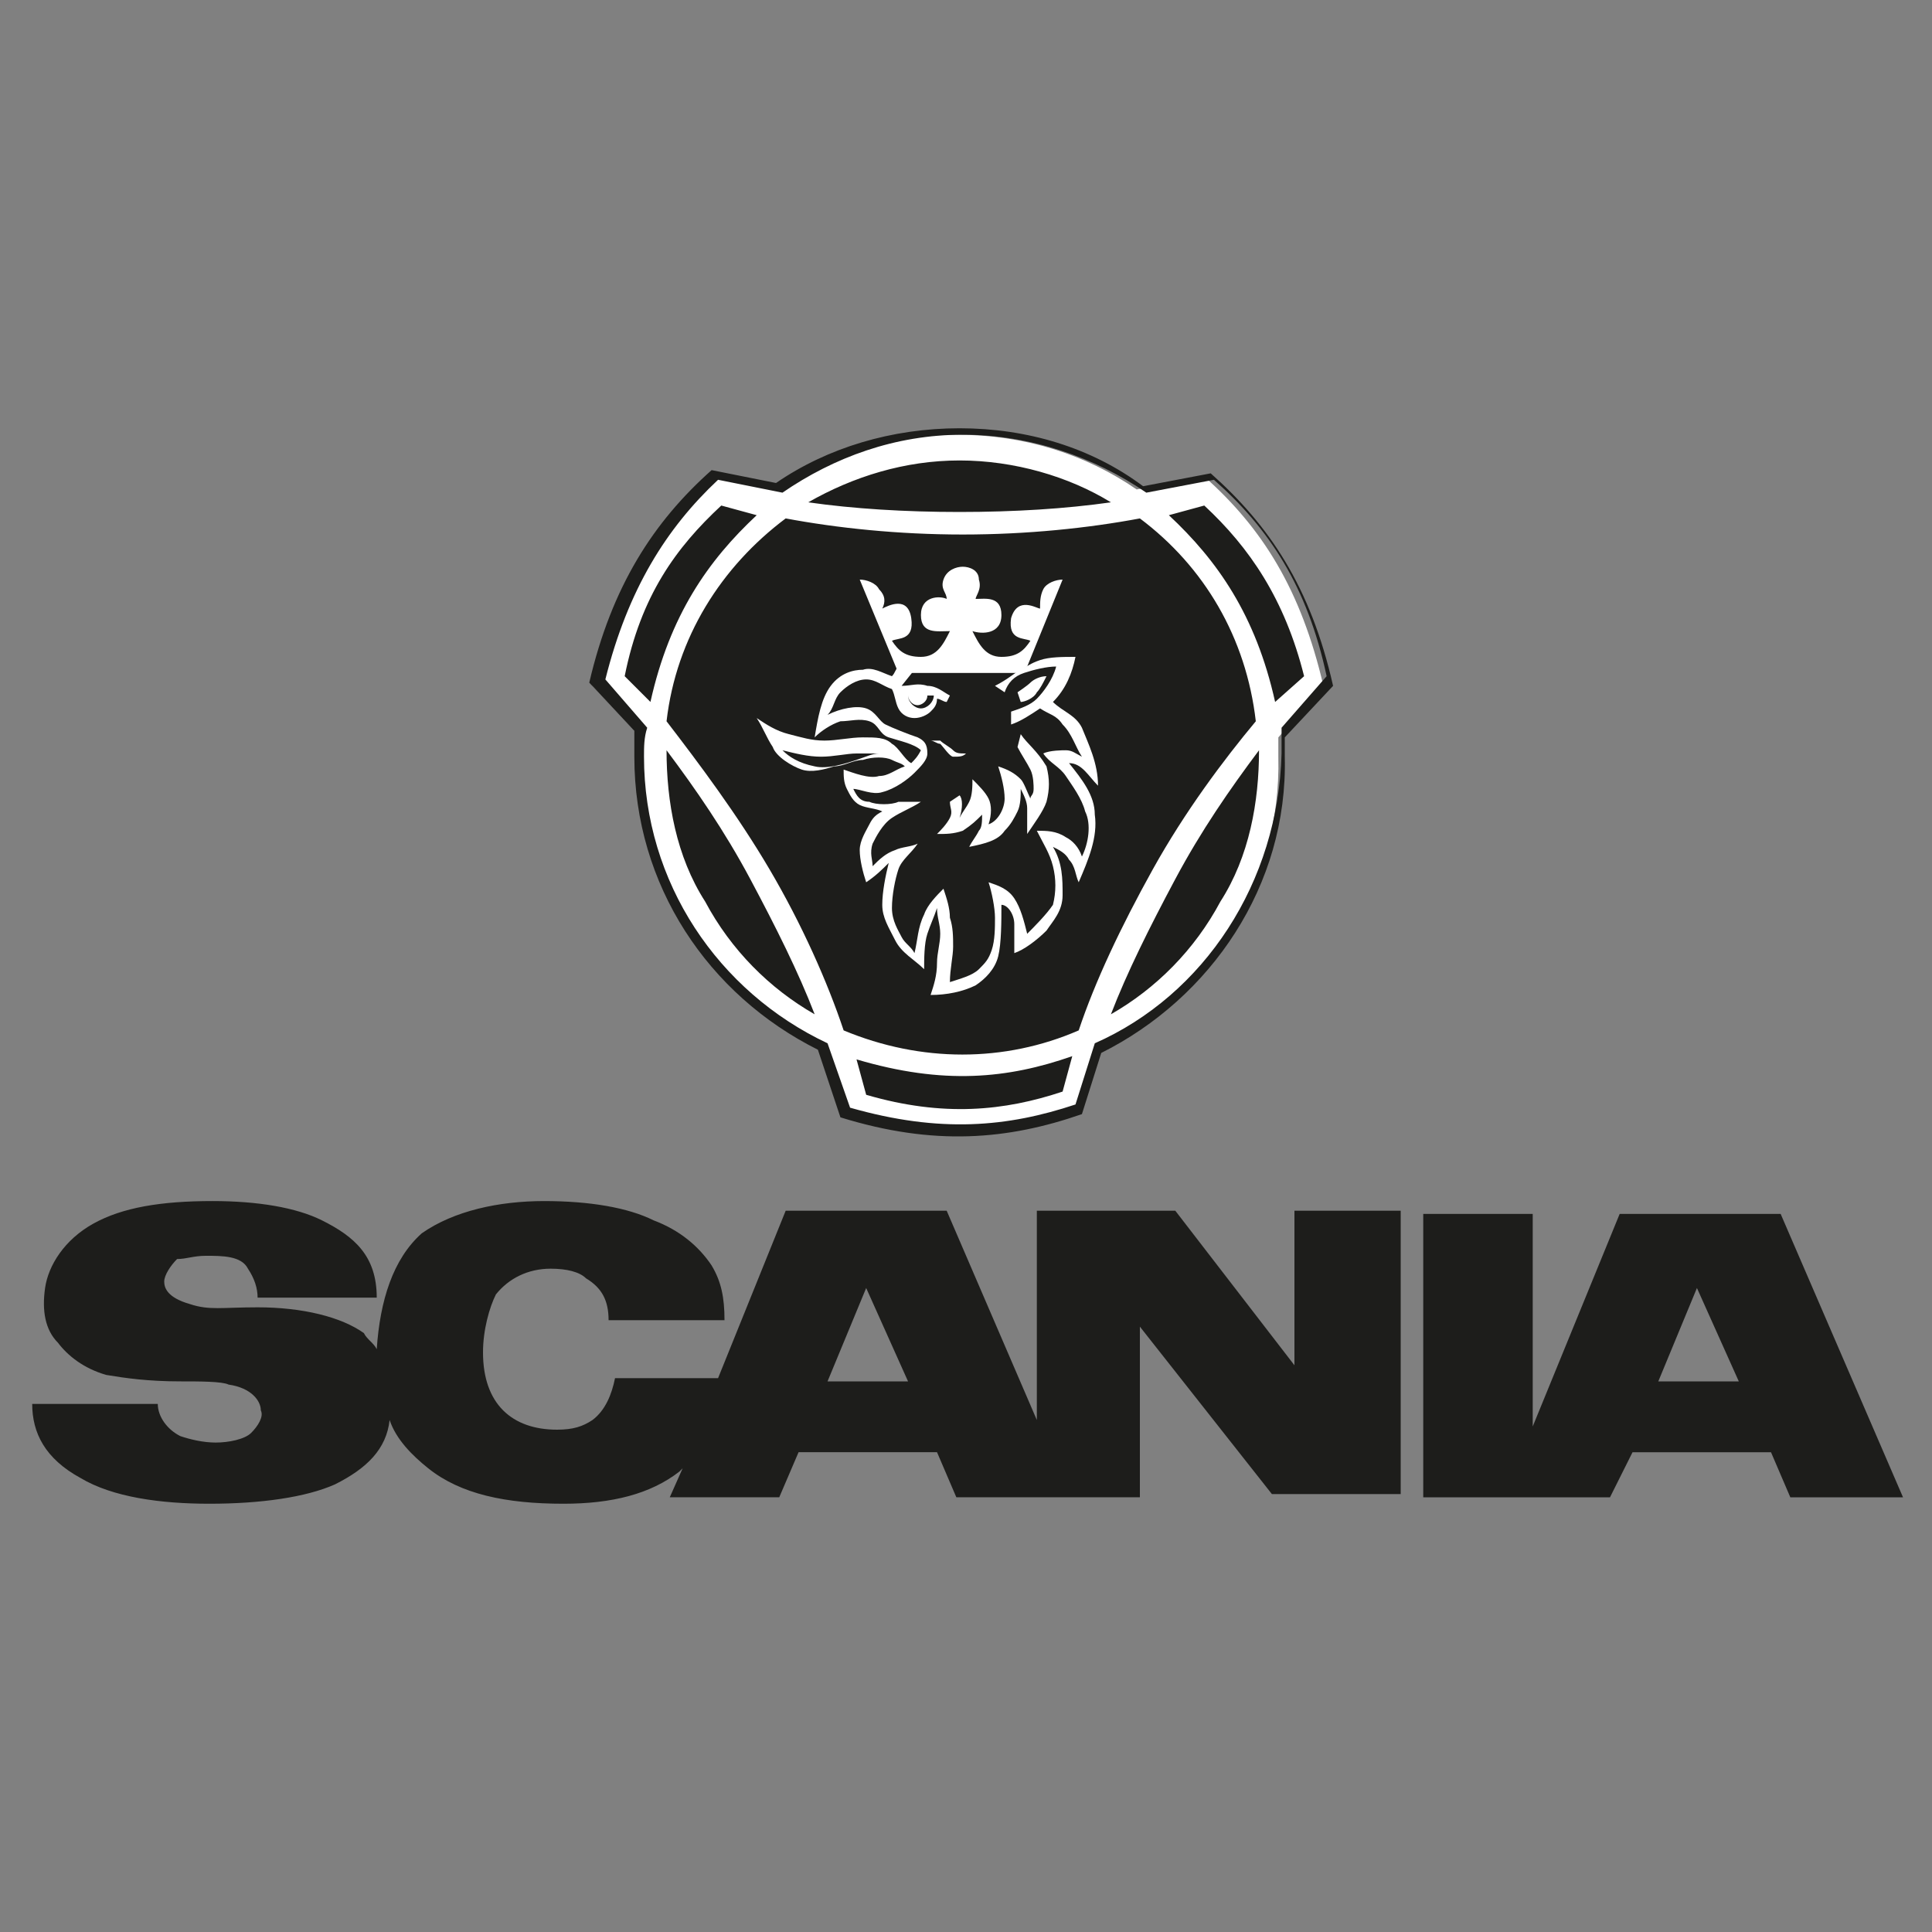
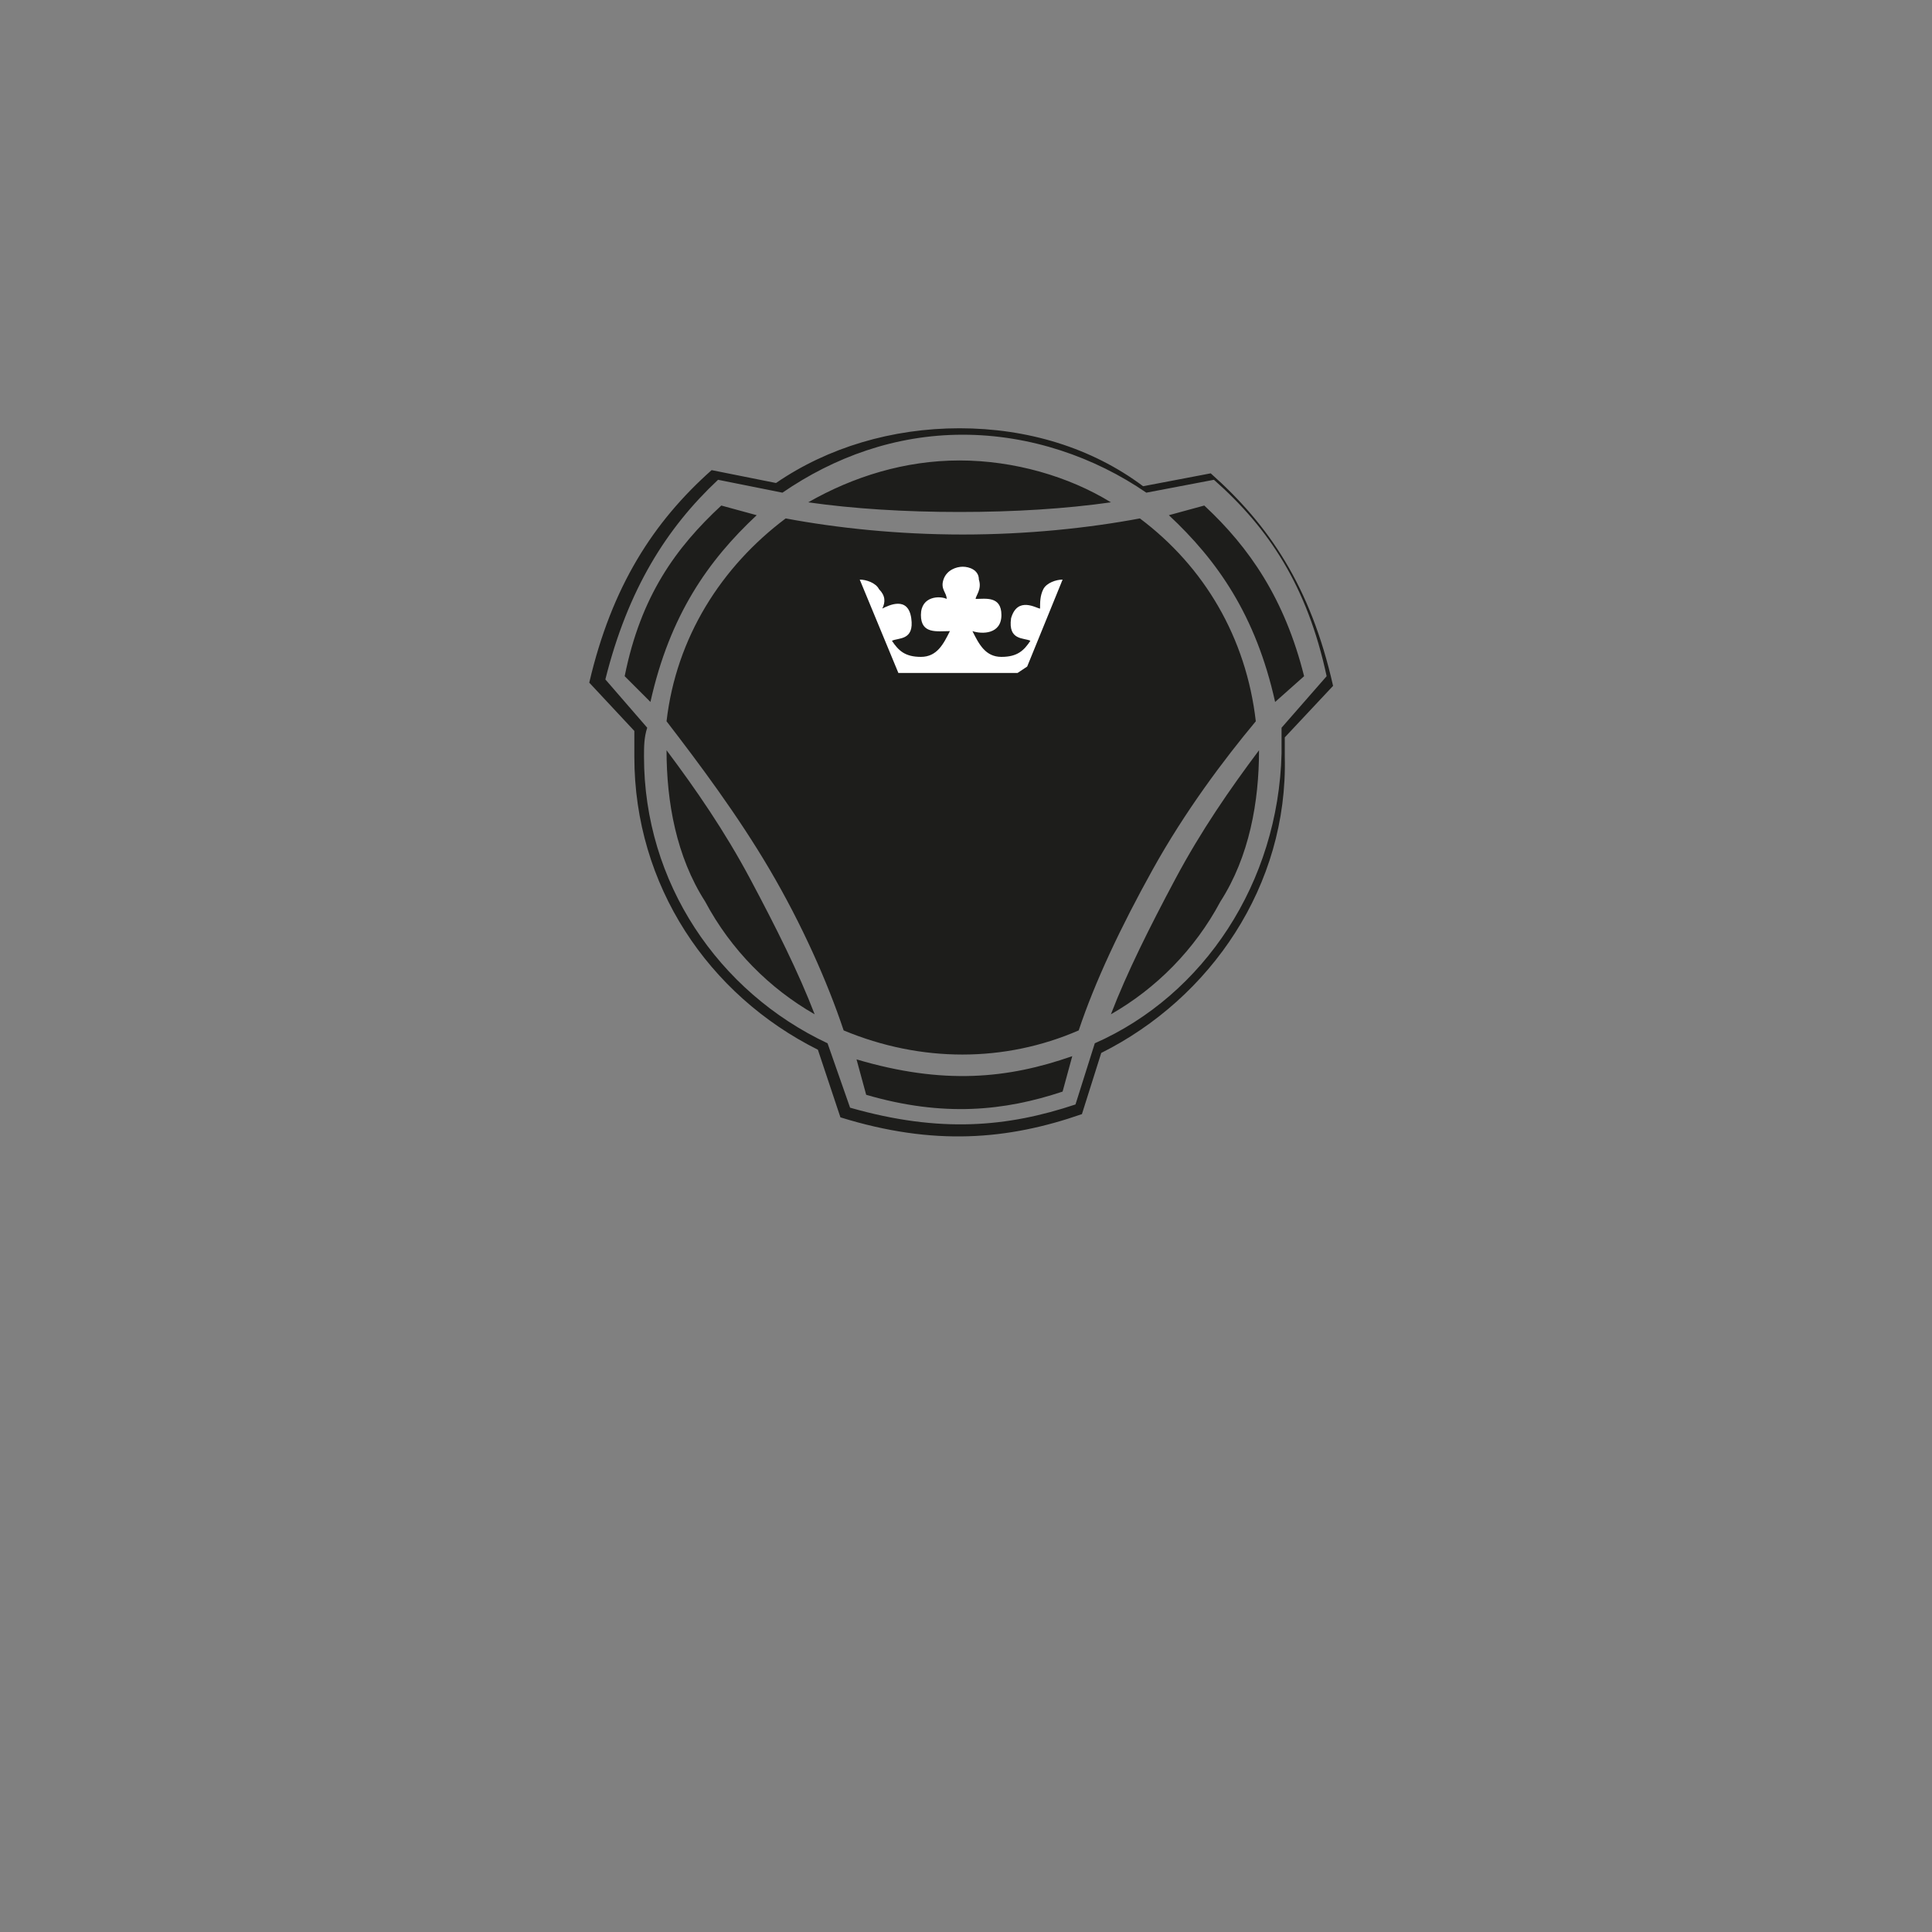
<svg xmlns="http://www.w3.org/2000/svg" version="1.1" id="Calque_1" x="0" y="0" viewBox="0 0 60 60" xml:space="preserve">
  <rect x="0" y="0" width="60" height="60" fill="#808080" stroke="none" />
  <style>.st0,.st1{fill-rule:evenodd;clip-rule:evenodd;fill:#fff}.st1{fill:#1d1d1b}</style>
-   <path class="st0" d="m34.1 32.5-.6 1.9c-2.2.8-4.5.9-7.4.1l-.7-2c-3.3-1.6-5.6-5-5.6-9v-.7l-1.4-1.5c.7-3 2-4.9 3.7-6.5l2 .4c1.6-1.1 3.5-1.7 5.6-1.7 2.1 0 4 .6 5.6 1.7l2.1-.4c1.8 1.6 3 3.5 3.7 6.5l-1.4 1.6v.6c.1 4-2.2 7.4-5.6 9z" />
  <path class="st1" d="M34.5 15.6c-1.4.2-3 .3-4.7.3-1.7 0-3.3-.1-4.7-.3 1.4-.8 3-1.3 4.7-1.3 1.7 0 3.4.5 4.7 1.3zm-9.2 15.9c-.5-1.3-1.2-2.7-2-4.2s-1.7-2.8-2.6-4c0 1.6.3 3.3 1.2 4.7.8 1.5 2 2.7 3.4 3.5zm-5.1-9.7c.6-2.7 1.8-4.4 3.3-5.8l-1.1-.3c-1.4 1.3-2.5 2.8-3 5.3l.8.8zm6.4 11.1c2.7.8 4.7.6 6.7-.1l-.3 1.1c-1.8.6-3.7.8-6.1.1l-.3-1.1zm13-11.1c-.6-2.7-1.8-4.4-3.3-5.8l1.1-.3c1.4 1.3 2.5 2.9 3.1 5.3l-.9.8zm-5.4 10.9-.6 1.9c-2.3.8-4.6 1-7.5.1l-.7-2.1c-3.4-1.7-5.7-5.1-5.7-9.1v-.8l-1.4-1.5c.7-3 2-5 3.8-6.6l2 .4c1.6-1.1 3.6-1.7 5.7-1.7s4.1.6 5.7 1.8l2.1-.4c1.8 1.6 3.1 3.5 3.8 6.6l-1.5 1.6v.6c.1 4-2.3 7.5-5.7 9.2zm-.2-.3-.6 1.9c-2.1.7-4.2.9-7 .1l-.7-2c-3.4-1.6-5.7-5-5.7-8.9 0-.3 0-.6.1-.9l-1.3-1.5c.7-2.8 1.9-4.7 3.5-6.2l2 .4c1.6-1.1 3.5-1.8 5.6-1.8 2.1 0 4.1.7 5.7 1.8l2.1-.4c1.7 1.5 2.9 3.3 3.5 6.1l-1.4 1.6v.8c-.1 4-2.4 7.5-5.8 9zm.5-.9c.5-1.3 1.2-2.7 2-4.2s1.7-2.8 2.6-4c0 1.6-.3 3.3-1.2 4.7-.8 1.5-2 2.7-3.4 3.5zm4.5-9.1c-1 1.2-2.2 2.8-3.2 4.6-1 1.8-1.8 3.5-2.3 5-2.3 1-4.9 1-7.3 0-.5-1.5-1.3-3.3-2.3-5-1-1.7-2.2-3.3-3.2-4.6.3-2.6 1.7-4.8 3.7-6.3 1.6.3 3.5.5 5.5.5s3.9-.2 5.5-.5c2 1.5 3.3 3.7 3.6 6.3z" />
-   <path class="st0" d="M31.7 20.8c.2-.1.3-.2.6-.3.3-.1.7-.1 1.1-.1-.1.5-.3 1-.7 1.4.3.3.7.4.9.8.2.5.5 1.1.5 1.8-.3-.3-.5-.7-.9-.7.4.5.8 1 .8 1.6.1.7-.2 1.4-.5 2.1-.1-.2-.1-.5-.3-.7-.1-.2-.3-.3-.5-.4.3.5.3 1 .3 1.5s-.3.8-.5 1.1c-.3.3-.7.6-1 .7v-.9c0-.3-.2-.6-.4-.6 0 .5 0 1.2-.1 1.6-.1.4-.4.7-.7.9-.4.2-.9.3-1.4.3.1-.3.2-.6.2-1 0-.3.1-.6.1-.9 0-.3-.1-.5-.1-.8-.1.3-.2.5-.3.8-.1.3-.1.8-.1 1.1-.3-.3-.7-.5-.9-.9-.2-.4-.4-.7-.4-1.1 0-.4.1-.9.2-1.3-.2.2-.4.4-.7.6-.1-.3-.2-.7-.2-1 0-.3.2-.6.3-.8.1-.2.2-.3.4-.4-.2-.1-.5-.1-.7-.2-.2-.1-.3-.3-.4-.5-.1-.2-.1-.4-.1-.6.3.1.8.3 1.1.2.3 0 .5-.2.8-.3-.1-.1-.2-.1-.4-.2s-.6-.1-.9 0c-.3 0-.6.2-.9.2-.3.1-.7.2-1 .1-.3-.1-.8-.4-.9-.7-.2-.3-.3-.6-.5-.9.3.2.6.4 1 .5.4.1.7.2 1.1.2.4 0 .8-.1 1.2-.1.4 0 .7 0 .9.2.2.1.4.5.6.6.1-.1.2-.2.3-.4-.2-.2-.7-.3-1-.4-.3-.1-.3-.4-.6-.5-.3-.1-.6 0-.9 0-.3.1-.6.3-.8.5.1-.6.2-1.2.5-1.6.3-.4.7-.5 1-.5.3-.1.6.1.9.2.1-.1.1-.2.2-.3l3.8.1z" />
-   <path class="st1" d="M31.7 20.8h-3.3l-.4.5c.3 0 .5-.1.8 0 .3 0 .5.2.7.3l-.1.2c-.1 0-.2-.1-.3-.1 0 .2-.1.3-.2.4-.1.1-.3.2-.5.2s-.4-.1-.5-.3c-.1-.2-.1-.4-.2-.6-.3-.1-.5-.3-.8-.3-.3 0-.6.2-.8.4-.2.2-.2.5-.4.7.4-.2.9-.3 1.2-.2.3.1.4.4.6.5.2.1.7.3 1 .4.2.1.3.2.3.5 0 .2-.2.4-.4.6-.2.2-.6.5-1 .6-.3.1-.7-.1-.9-.1.1.2.2.4.5.4.2.1.7.1.9 0h.7c-.3.2-.6.3-.9.5-.3.2-.5.6-.6.8-.1.3 0 .5 0 .7.2-.2.4-.4.7-.5.2-.1.5-.1.7-.2-.2.3-.5.5-.6.8-.1.3-.2.8-.2 1.2 0 .4.2.7.3.9.1.2.3.3.4.5.1-.4.1-.8.3-1.2.1-.3.4-.6.6-.8.1.3.2.6.2.9.1.3.1.6.1.9 0 .3-.1.7-.1 1.1.3-.1.7-.2.9-.4.2-.2.3-.3.4-.6.1-.3.1-.7.1-1 0-.3-.1-.8-.2-1.1.3.1.6.2.8.5.2.3.3.7.4 1.1.2-.2.6-.6.8-.9.1-.4.1-.8 0-1.2-.1-.4-.3-.7-.5-1.1.3 0 .6 0 .9.2.2.1.4.3.5.6.2-.4.3-1 .1-1.4-.1-.4-.4-.8-.6-1.1-.2-.3-.5-.4-.7-.7.2-.1.6-.1.7-.1.2 0 .3.1.5.2-.2-.3-.3-.7-.6-1-.2-.3-.4-.3-.7-.5-.3.2-.6.4-.9.5v-.4c.3-.1.6-.2.8-.4.2-.2.5-.6.6-1-.3 0-.7.1-1 .2-.3.1-.5.3-.6.6l-.3-.2c.4-.2.6-.4.8-.5zm-7.4 2.5c.4.1.8.2 1.2.2.4 0 .8-.1 1.1-.1h.7c-.2 0-.4.1-.7.2-.3.1-.9.3-1.3.2-.5-.1-.8-.3-1-.5zm7.3-1.8.1.3c.1 0 .4-.1.5-.3.1-.1.2-.3.3-.5-.2 0-.4.1-.5.2-.1.1-.4.3-.4.3zm-3.4.1c0 .1.1.3.3.3.1 0 .3-.1.3-.3h.2c0 .2-.2.4-.4.4s-.4-.2-.4-.4zm3.5 1.2-.1.4c.1.2.3.5.4.7.1.2.1.5.1.6 0 .2-.1.2-.1.3-.1-.2-.2-.5-.3-.6-.2-.2-.4-.3-.7-.4.1.3.2.7.2 1 0 .3-.2.7-.5.8.1-.3.1-.6 0-.8-.1-.2-.3-.4-.5-.6 0 .2 0 .5-.1.7-.1.2-.2.3-.3.5.1-.3.1-.6 0-.7l-.3.2c0 .2.1.3 0 .5s-.3.4-.4.5c.3 0 .5 0 .8-.1.3-.2.4-.3.6-.5 0 .2 0 .4-.1.5-.1.2-.2.3-.3.5.5-.1.9-.2 1.1-.5.2-.2.3-.4.4-.6.1-.2.1-.5.1-.7.1.2.2.4.2.6v.8c.2-.3.5-.7.6-1 .1-.4.1-.7 0-1.1-.3-.5-.6-.7-.8-1zm-2.8.2h.3c.1.1.3.2.4.3.1.1.2.1.4.1-.1.1-.2.1-.4.1-.1 0-.3-.3-.4-.4-.1 0-.2-.1-.3-.1z" />
  <path class="st0" d="M29.9 17.6c-.2 0-.5.1-.6.4-.1.3.1.4.1.6-.2-.1-.8-.1-.8.5s.5.5.9.5c-.2.4-.4.8-.9.8s-.7-.2-.9-.5c.2-.1.7 0 .6-.7-.1-.7-.7-.4-.9-.3.1-.2.1-.4-.1-.6-.1-.2-.4-.3-.6-.3l1.2 2.9h3.7l.3-.2L33 18c-.2 0-.5.1-.6.3-.1.2-.1.4-.1.6-.1 0-.7-.4-.9.3-.1.7.4.6.6.7-.2.3-.4.5-.9.5s-.7-.4-.9-.8c.3.1.9.1.9-.5s-.5-.5-.8-.5c0-.1.2-.3.1-.6 0-.3-.3-.4-.5-.4z" />
-   <path class="st1" d="M51.5 42.9H54L52.7 40l-1.2 2.9zm-7.3 3.6v-8.8h3.4v6.6l2.7-6.6h5l3.8 8.8h-3.5l-.6-1.4h-4.3l-.7 1.4h-5.8zm-18.5-3.6h2.5L26.9 40l-1.2 2.9zm-14-1c-.1-.2-.3-.3-.4-.5-.7-.5-1.9-.8-3.3-.8-1.1 0-1.5.1-2.1-.1-.7-.2-.8-.5-.8-.7 0-.2.2-.5.4-.7.3 0 .5-.1.9-.1.5 0 1.1 0 1.3.4.2.3.3.6.3.9h3.7c0-1.3-.7-1.9-1.7-2.4-.8-.4-2-.6-3.4-.6-1.6 0-2.8.2-3.7.7-.9.5-1.4 1.3-1.5 2-.1.7 0 1.3.4 1.7.3.4.8.8 1.5 1 .6.1 1.3.2 2.3.2.6 0 1.3 0 1.5.1.7.1 1 .5 1 .8.1.2-.1.5-.3.7-.2.2-.7.3-1.1.3-.4 0-.8-.1-1.1-.2-.4-.2-.7-.6-.7-1H1c0 .9.4 1.7 1.5 2.3 1 .6 2.5.8 4 .8 1.6 0 3-.2 3.9-.6 1-.5 1.6-1.1 1.7-2 .2.6.7 1.1 1.2 1.5 1 .8 2.4 1.1 4.2 1.1 1.5 0 2.7-.3 3.6-1l.1-.1-.4.9h3.4l.6-1.4h4.3l.6 1.4h5.7v-5.3l4.1 5.2h4v-8.8h-3.3v4.8l-3.7-4.8h-4.3v6.5l-2.8-6.5h-5l-2.1 5.2h-3.2c-.1.5-.3 1-.7 1.3-.3.2-.6.3-1.1.3-1.4 0-2.3-.8-2.3-2.4 0-.7.2-1.4.4-1.8.4-.5 1-.8 1.7-.8.5 0 .9.1 1.1.3.5.3.7.7.7 1.3h3.6c0-.7-.1-1.2-.4-1.7-.4-.6-1-1.1-1.8-1.4-.8-.4-2-.6-3.4-.6s-2.8.3-3.8 1c-.9.8-1.3 2.1-1.4 3.6z" />
</svg>